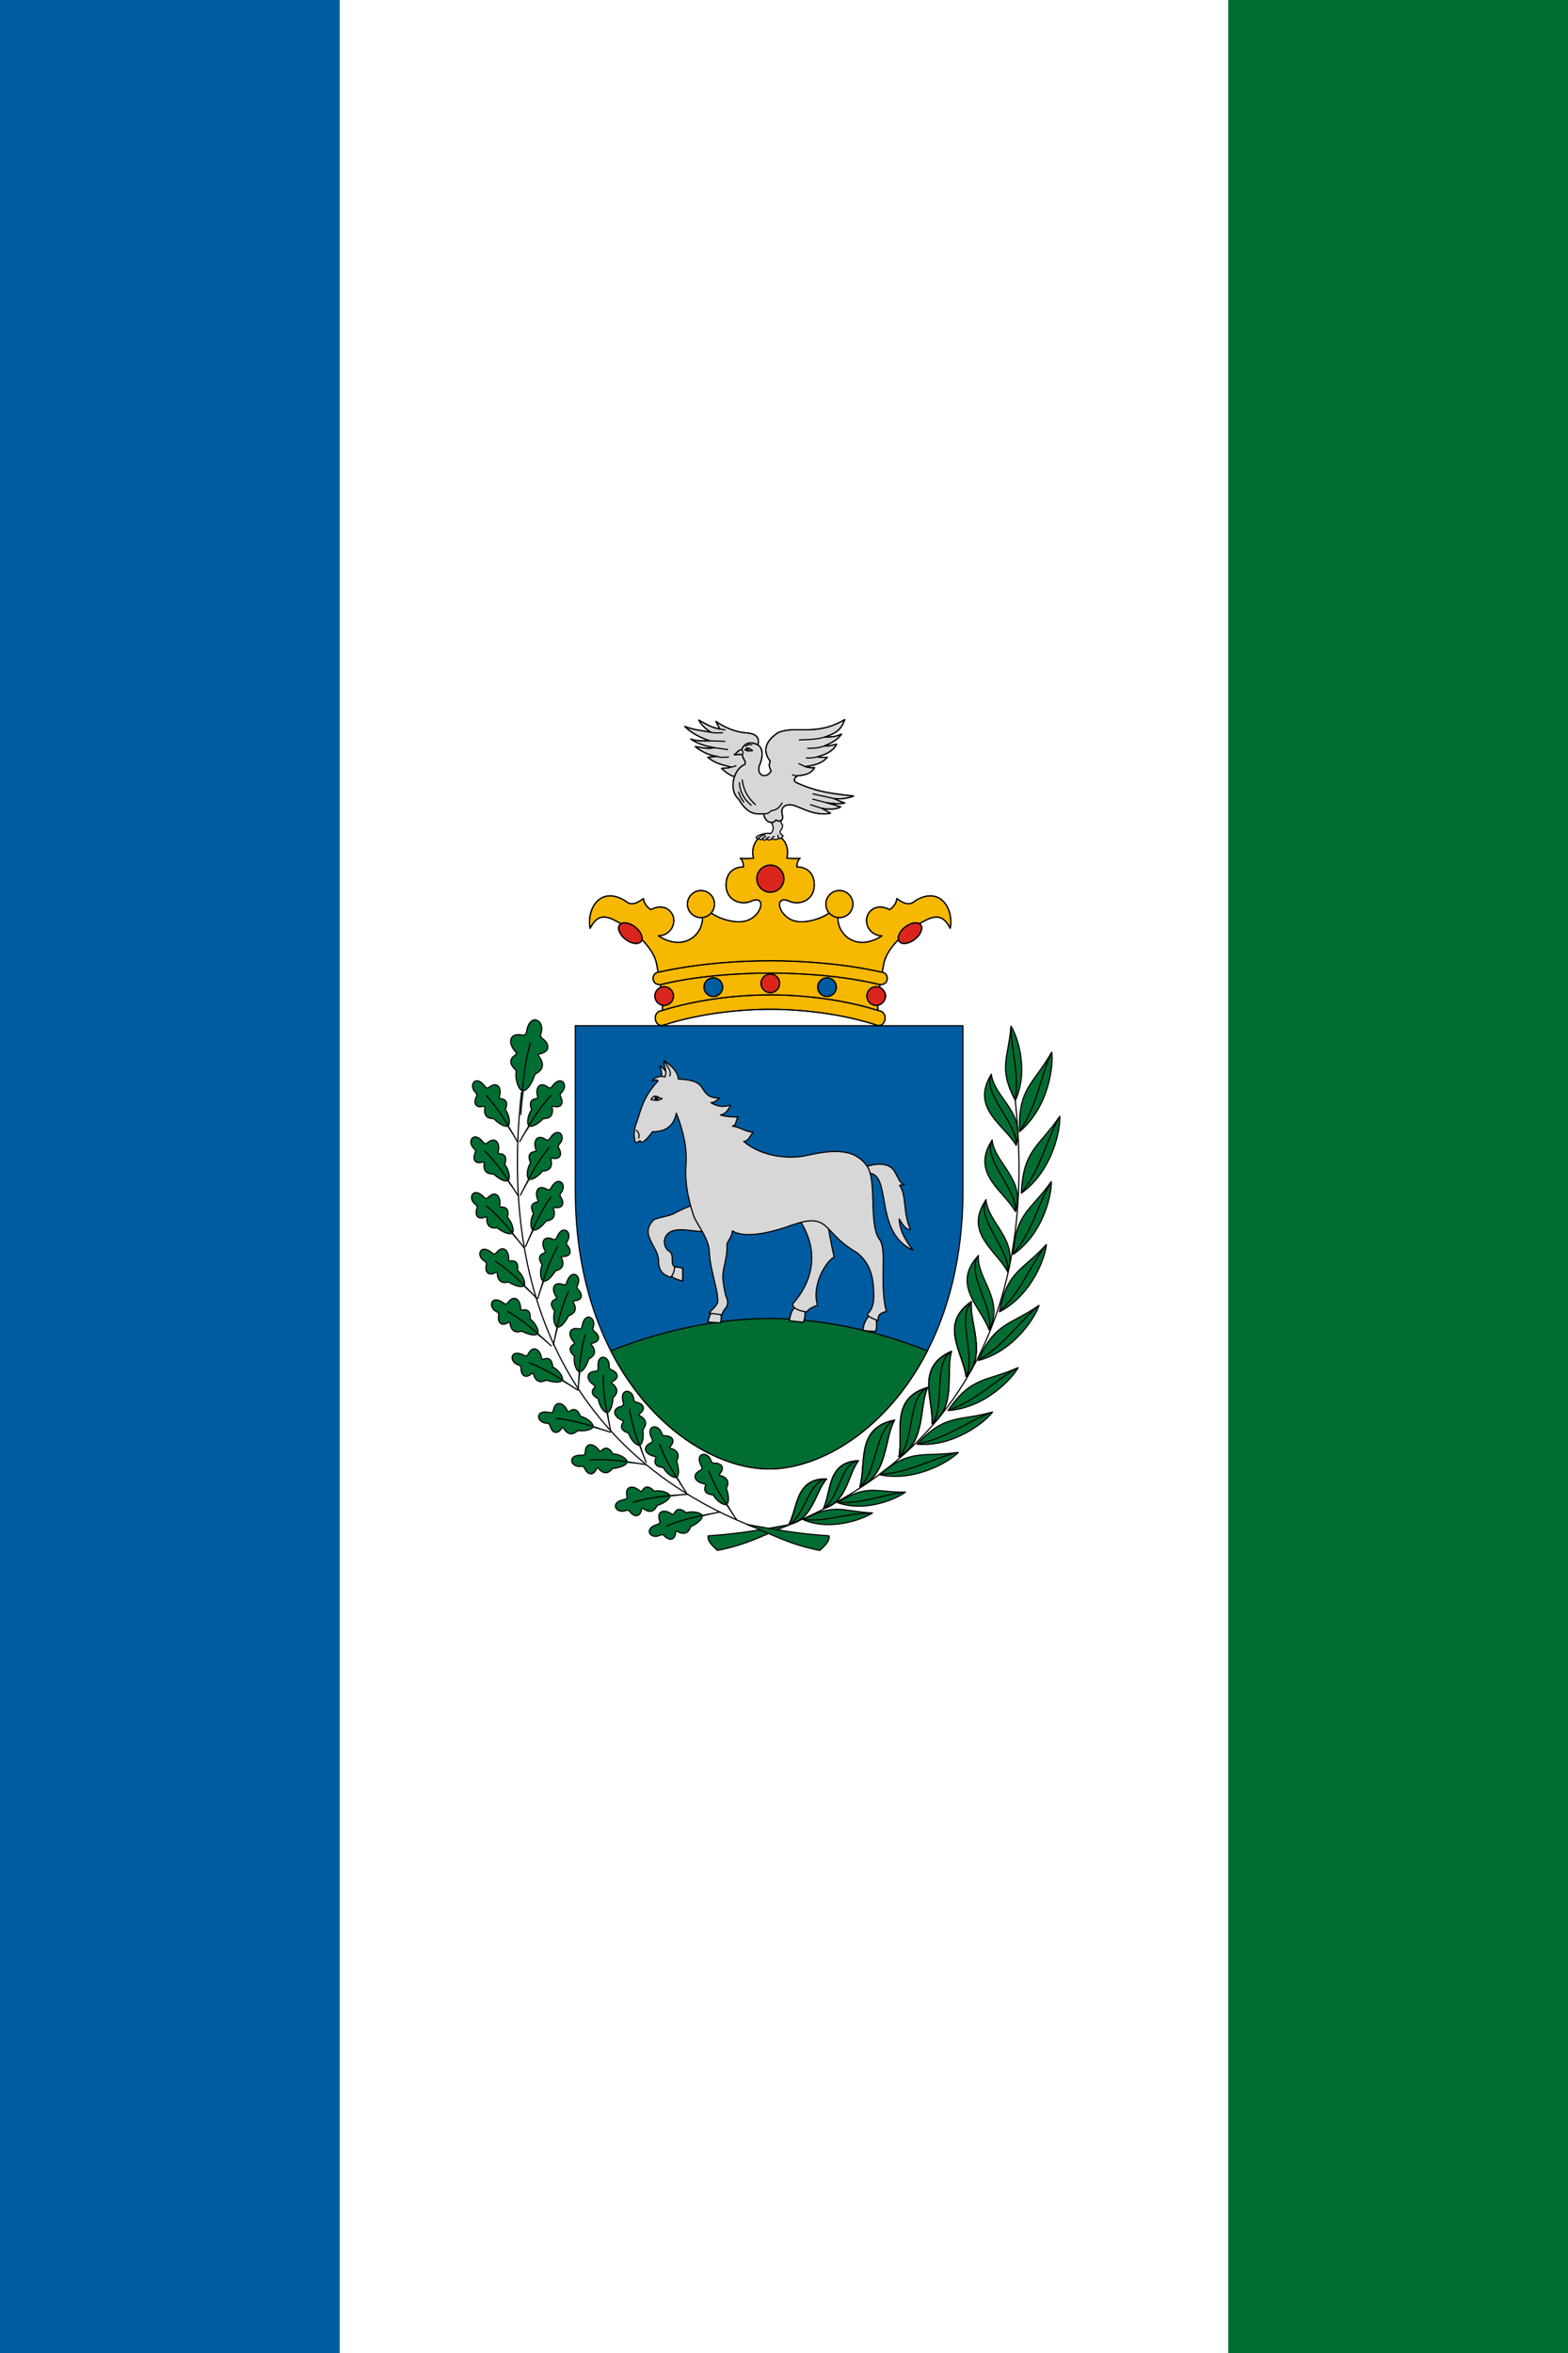
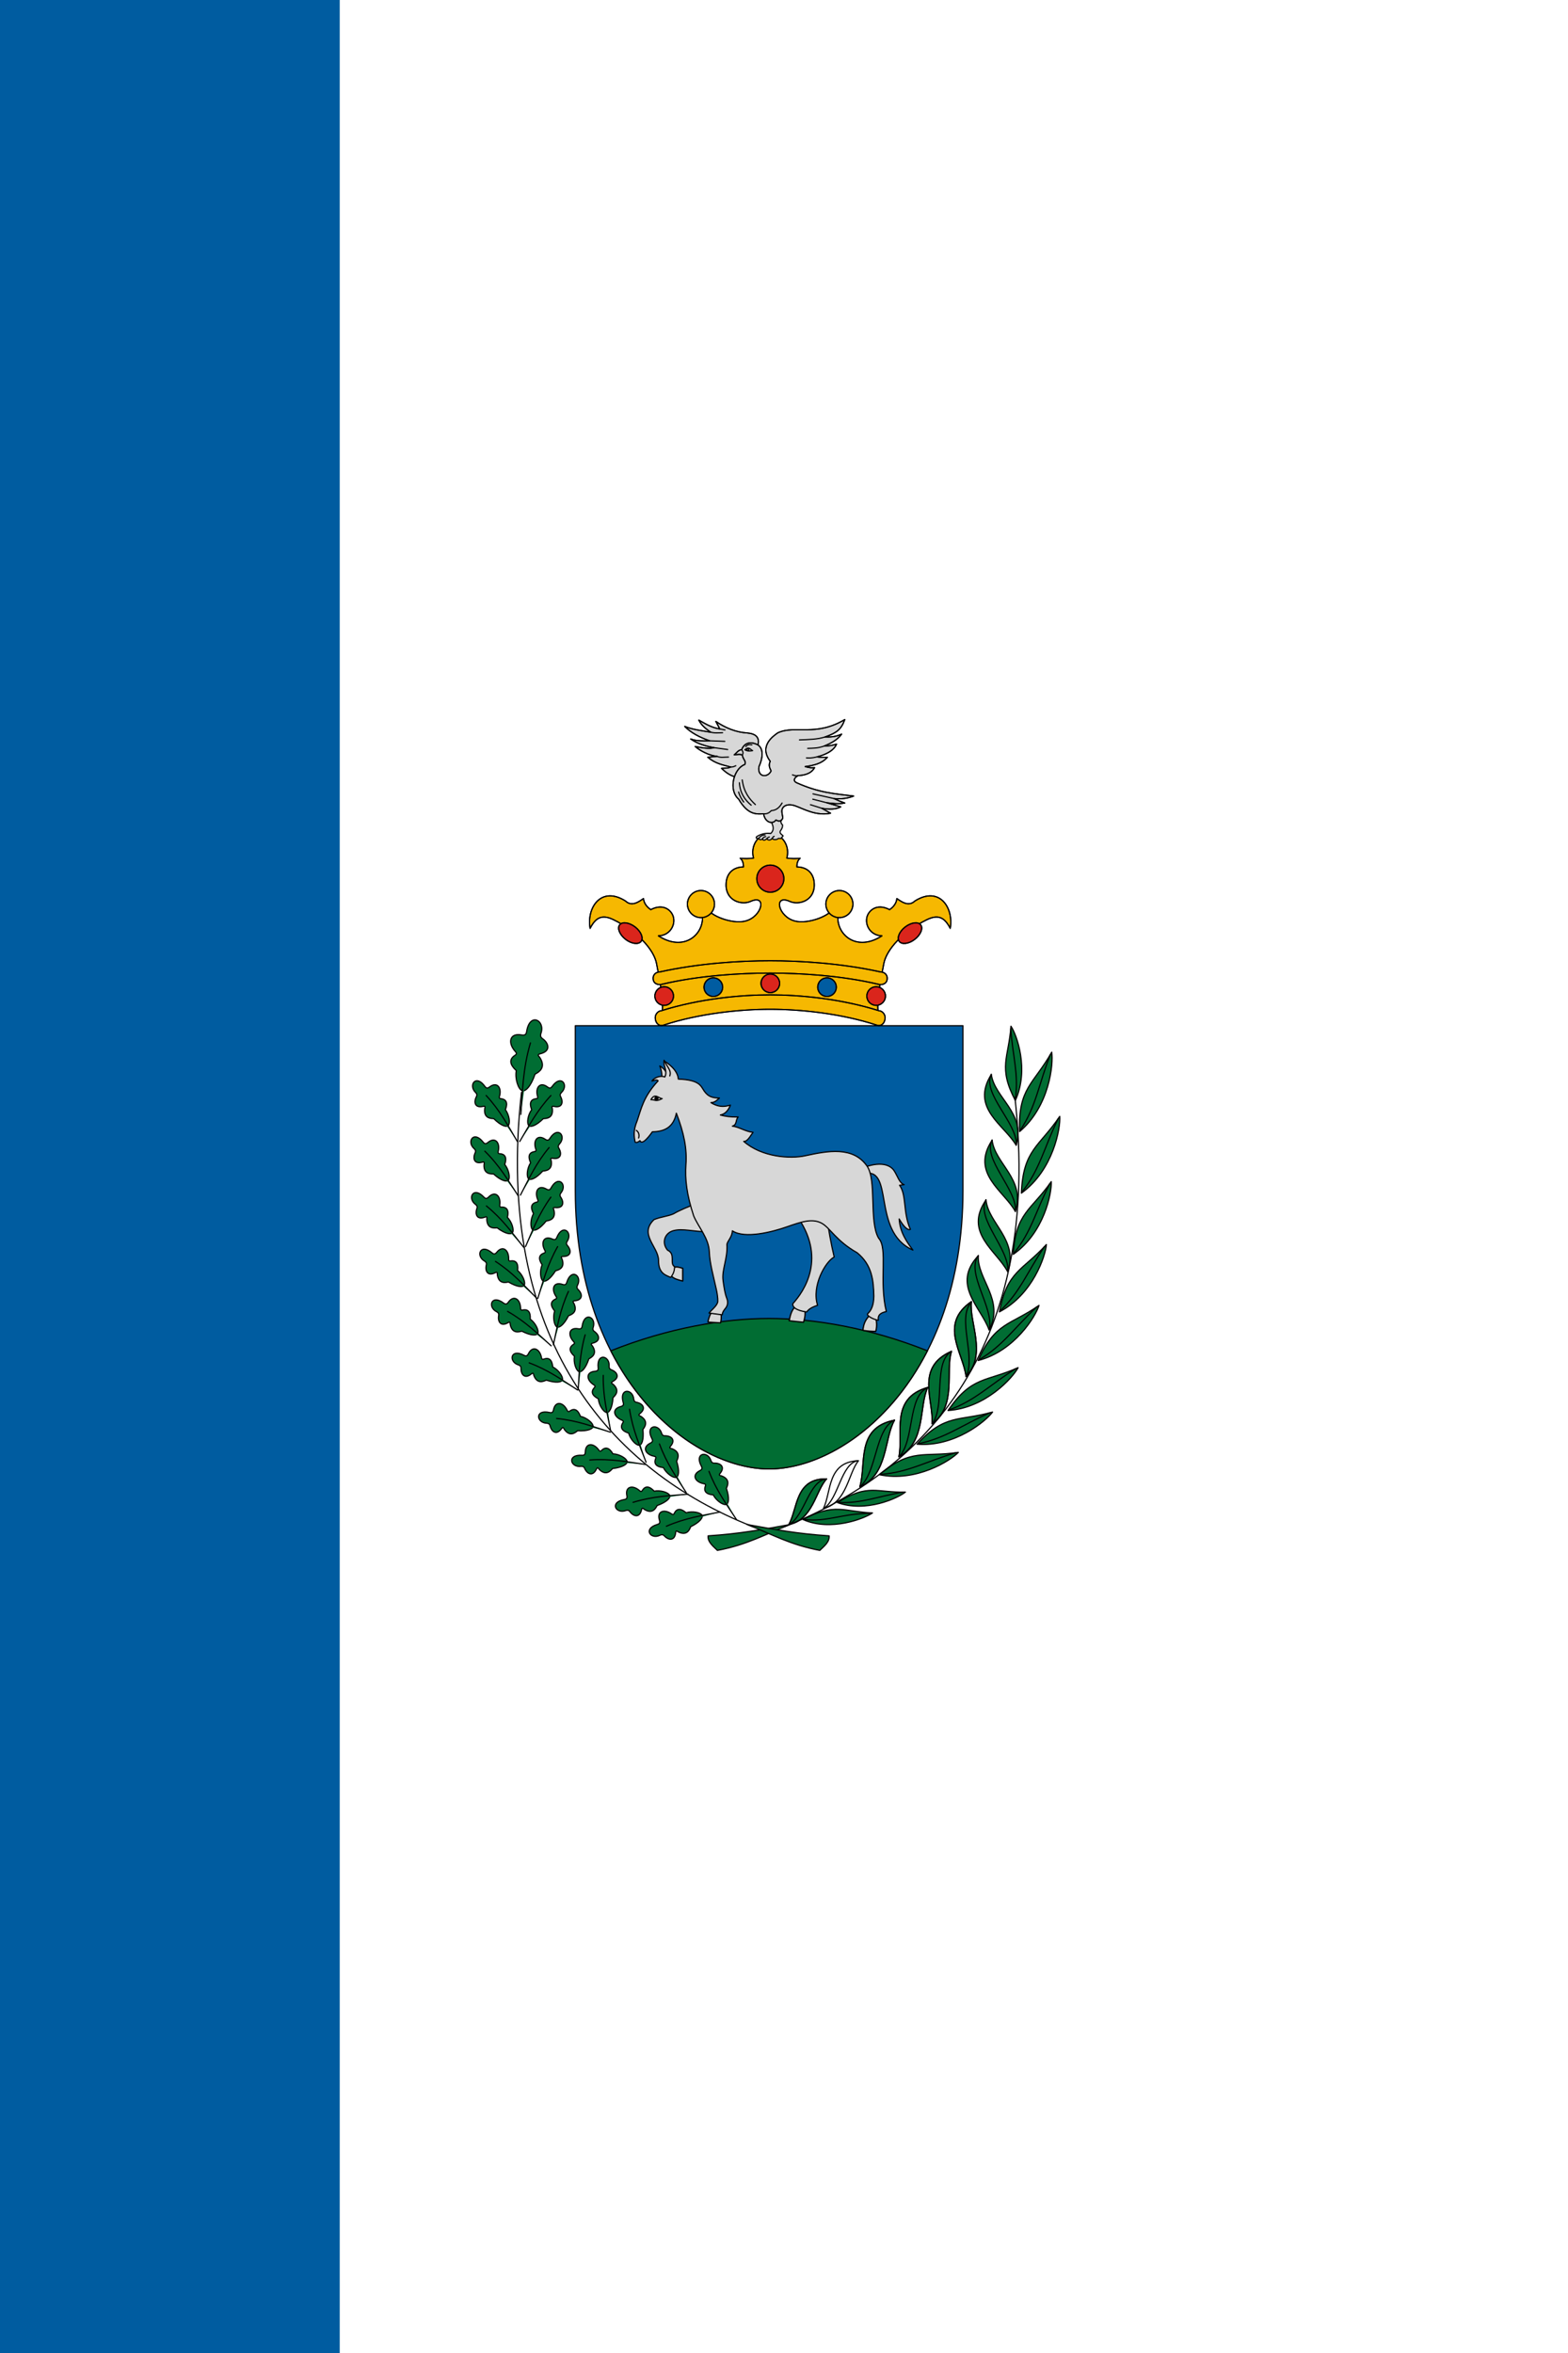
<svg xmlns="http://www.w3.org/2000/svg" width="600" height="900" version="1.1" viewBox="0 0 600 900">
  <g transform="translate(0,-222.52)" stroke-linejoin="round">
    <g>
      <path d="m0 1122.52v-900h600v900z" fill="#fff" stroke-width="3.878" style="paint-order:fill markers stroke" />
-       <path d="m470 1122.52v-900h130v900z" fill="#016d33" stroke-width="1.805" style="paint-order:fill markers stroke" />
      <path d="m130 1122.52v-900h-130v900z" fill="#005ca0" stroke-width="1.805" style="paint-order:fill markers stroke" />
    </g>
    <g transform="matrix(.004 0 0 .004 220.14 497.52)" fill-rule="evenodd" stroke-width="28.222">
      <g fill-rule="evenodd">
        <path d="m0 29331.04v15770.166c0 17733.194 10995.959 26613.278 18542.382 26613.278 7543.426 0 18542.382-8880.084 18542.382-26613.278v-15770.166h-37084.764z" fill="#005ca0" stroke="#000" stroke-width="112.889" />
        <path d="m18542.382 57325.931c-4333.649 0-9674.286 911.085-15146.791 3092.895 3851.133 7528.44 10231.726 11295.658 15146.791 11295.658s11292.662-3767.218 15143.795-11295.658c-5472.506-2181.81-10810.146-3092.895-15143.795-3092.895z" fill="#016d33" stroke="#000" stroke-width="112.889" />
        <g stroke-linejoin="round">
          <g transform="translate(-111393.25,15285.884)" stroke="#000" stroke-width="112.889">
            <path d="m127171.71-1967.766c206.79 170.828 311.68 443.555 305.69 830.167-950.04 8.991-1648.33 572.425-1663.32 1690.303-23.97 1561.432 1492.49 1995.996 2355.62 1603.39 1591.39-719.278 1105.88 1504.489-545.45 1891.101-1216.77 287.711-3326.63-485.512-3668.29-1288.706l-515.48 200.798c659.34 1992.999-1414.57 4228.754-4096.86 2493.496 1060.93-26.973 1645.34-983.013 1432.56-1807.185-158.84-602.395-920.08-1345.649-2163.81-701.296-359.64-239.759-656.34-605.392-695.3-1057.938-407.59 275.723-1108.88 824.172-1720.26 233.765-2346.63-1477.517-3737.22 650.347-3386.58 2616.373 500.49-962.034 1075.91-1390.604 2223.75-833.163 2337.64 1138.857 3869.09 2871.117 4126.83 4183.799 413.58 2121.87 734.26 3845.139 497.5 4957.023l10378.5-1288.706 10375.51 1288.706c-236.76-1111.884 83.92-2835.153 497.5-4957.023 257.74-1312.682 1789.19-3044.943 4126.83-4183.799 1147.83-557.44 1723.25-128.871 2223.75 833.163 350.64-1966.026-1036.95-4093.889-3383.58-2616.373-611.38 590.407-1315.67 41.958-1723.26-233.765-38.96 452.546-335.66 818.178-695.3 1057.938-1243.74-644.353-2004.97 98.901-2163.81 701.296-212.79 824.172 371.62 1780.213 1432.55 1807.185-2682.29 1735.258-4756.19-500.497-4096.85-2493.496l-515.48-200.798c-341.66 803.193-2451.52 1576.417-3668.29 1288.706-1651.33-386.612-2136.84-2610.379-545.45-1891.101 863.13 392.606 2379.59-41.958 2355.62-1603.39-14.99-1117.878-710.29-1681.312-1663.32-1690.303-6-386.612 98.9-659.338 305.69-830.167-464.53 50.949-800.19 41.958-1270.72-17.982 317.68-1105.89-383.61-2343.647-1591.39-2331.659-1210.77-11.988-1912.06 1225.769-1591.39 2331.659-473.52 59.94-809.18 68.931-1273.71 17.982z" fill="#f6b801" />
            <path d="m128445.42-1985.748c-473.52 59.94-809.18 68.931-1273.71 17.982 206.79 170.828 311.68 443.555 305.69 830.167-950.04 8.991-1648.33 572.425-1663.32 1690.303-23.97 1561.432 1492.49 1995.996 2355.62 1603.39 1591.39-719.278 1105.88 1504.489-545.45 1891.101-1216.77 287.711-3326.63-485.512-3668.29-1288.706l-515.48 200.798c659.34 1992.999-1414.57 4228.754-4096.86 2493.496 1060.93-26.973 1645.34-983.013 1432.56-1807.185-158.84-602.395-920.08-1345.649-2163.81-701.296-359.64-239.759-656.34-605.392-695.3-1057.938-407.59 275.723-1108.88 824.172-1720.26 233.765-2346.63-1477.517-3737.22 650.347-3386.58 2616.373 500.49-962.034 1075.91-1390.604 2223.75-833.163 2337.64 1138.857 3869.09 2871.117 4126.83 4183.799 413.58 2121.87 734.26 3845.139 497.5 4957.023l10378.5-1288.706 10375.51 1288.706c-236.76-1111.884 83.92-2835.153 497.5-4957.023 257.74-1312.682 1789.19-3044.943 4126.83-4183.799 1147.83-557.44 1723.25-128.871 2223.75 833.163 350.64-1966.026-1036.95-4093.889-3383.58-2616.373-611.38 590.407-1315.67 41.958-1723.26-233.765-38.96 452.546-335.66 818.178-695.3 1057.938-1243.74-644.353-2004.97 98.901-2163.81 701.296-212.79 824.172 371.62 1780.213 1432.55 1807.185-2682.29 1735.258-4756.19-500.497-4096.85-2493.496l-515.48-200.798c-341.66 803.193-2451.52 1576.417-3668.29 1288.706-1651.33-386.612-2136.84-2610.379-545.45-1891.101 863.13 392.606 2379.59-41.958 2355.62-1603.39-14.99-1117.878-710.29-1681.312-1663.32-1690.303-6-386.612 98.9-659.338 305.69-830.167-464.53 50.949-800.19 41.958-1270.72-17.982 317.68-1105.89-383.61-2343.647-1591.39-2331.659-1210.77-11.988-1912.06 1225.769-1591.39 2331.659z" fill="none" stroke-linecap="round" />
            <path d="m119040.93 13310.893c38.96 593.404 440.55 797.2 758.24 692.305 3428.53-1126.868 7342.57-1528.465 10237.64-1528.465 2892.08 0 6806.12 401.597 10234.65 1528.465 317.68 104.895 719.28-98.901 758.24-692.305 26.97-380.618-308.69-692.305-554.44-689.308-3692.27-1162.832-7612.31-1525.468-10438.45-1525.468-2829.14 0-6749.17 362.636-10441.44 1525.468-242.76-2.997-581.41 308.69-554.44 689.308z" fill="#f6b801" />
            <path d="m119595.37 12621.585c-242.76-2.997-581.41 308.69-554.44 689.308 38.96 593.404 440.55 797.2 758.24 692.305 3428.53-1126.868 7342.57-1528.465 10237.64-1528.465 2892.08 0 6806.12 401.597 10234.65 1528.465 317.68 104.895 719.28-98.901 758.24-692.305 26.97-380.618-308.69-692.305-554.44-689.308-3692.27-1162.832-7612.31-1525.468-10438.45-1525.468-2829.14 0-6749.17 362.636-10441.44 1525.468z" fill="none" stroke-linecap="round" />
            <path d="m119898.06 12100.109c-494.5 0-893.09-398.6-893.09-890.106 0-494.504 398.59-893.104 893.09-893.104 491.51 0 890.1 398.6 890.1 893.104 0 491.506-398.59 890.106-890.1 890.106z" fill="#da251c" />
            <path d="m120788.16 11210.003c0 491.506-398.59 890.106-890.1 890.106-494.5 0-893.09-398.6-893.09-890.106 0-494.504 398.59-893.104 893.09-893.104 491.51 0 890.1 398.6 890.1 893.104z" fill="none" stroke-linecap="round" />
            <path d="m124597.31 11248.964c-491.5 0-890.1-398.6-890.1-890.107 0-494.503 398.6-893.103 890.1-893.103s893.1 398.6 893.1 893.103c0 491.507-401.6 890.107-893.1 890.107z" fill="#005ca1" />
            <path d="m125490.41 10358.857c0 491.507-401.6 890.107-893.1 890.107s-890.1-398.6-890.1-890.107c0-494.503 398.6-893.103 890.1-893.103s893.1 398.6 893.1 893.103z" fill="none" stroke-linecap="round" />
            <path d="m123413.51 3711.532c-713.28 0-1294.69-581.416-1294.69-1294.7 0-716.281 581.41-1297.697 1294.69-1297.697 716.28 0 1294.69 581.416 1294.69 1297.697 0 713.284-578.41 1294.7-1294.69 1294.7z" fill="#f6b801" />
            <path d="m124708.2 2416.832c0 713.284-578.41 1294.7-1294.69 1294.7-713.28 0-1294.69-581.416-1294.69-1294.7 0-716.281 581.41-1297.697 1294.69-1297.697 716.28 0 1294.69 581.416 1294.69 1297.697z" fill="none" stroke-linecap="round" />
            <path d="m117686.3 5986.248c-254.74 326.672-917.07 239.759-1483.5-197.801s-821.17-1057.938-569.42-1384.61c251.74-326.672 917.07-236.762 1483.5 197.801 566.42 437.561 821.17 1057.938 569.42 1384.61z" fill="#da251c" />
            <path d="m117116.88 4601.638c566.42 437.561 821.17 1057.938 569.42 1384.61-254.74 326.672-917.07 239.759-1483.5-197.801s-821.17-1057.938-569.42-1384.61c251.74-326.672 917.07-236.762 1483.5 197.801z" fill="none" stroke-linecap="round" />
            <path d="m118840.13 9567.652c32.97 488.509 488.51 599.398 818.18 521.476 3512.45-839.157 7483.43-1075.92 10378.5-1075.92 2892.08 0 6866.06 236.762 10375.51 1075.92 329.67 77.922 785.21-32.967 818.18-521.476 32.96-488.51-368.63-662.335-611.39-659.338-3806.15-845.151-7756.16-1072.923-10582.3-1072.923-2829.14 0-6776.15 227.771-10585.29 1072.923-242.76-2.997-644.35 170.828-611.39 659.338z" fill="#f6b801" />
            <path d="m119451.52 8908.314c-242.76-2.997-644.35 170.828-611.39 659.338 32.97 488.509 488.51 599.398 818.18 521.476 3512.45-839.157 7483.43-1075.92 10378.5-1075.92 2892.08 0 6866.06 236.762 10375.51 1075.92 329.67 77.922 785.21-32.967 818.18-521.476 32.96-488.51-368.63-662.335-611.39-659.338-3806.15-845.151-7756.16-1072.923-10582.3-1072.923-2829.14 0-6776.15 227.771-10585.29 1072.923z" fill="none" stroke-linecap="round" />
            <path d="m140172.56 12100.109c494.5 0 893.1-398.6 893.1-890.106 0-494.504-398.6-893.104-893.1-893.104-491.5 0-890.1 398.6-890.1 893.104 0 491.506 398.6 890.106 890.1 890.106z" fill="#da251c" />
            <path d="m139282.46 11210.003c0 491.506 398.6 890.106 890.1 890.106 494.5 0 893.1-398.6 893.1-890.106 0-494.504-398.6-893.104-893.1-893.104-491.5 0-890.1 398.6-890.1 893.104z" fill="none" stroke-linecap="round" />
            <path d="m135473.32 11248.964c491.5 0 890.09-398.6 890.09-890.107 0-494.503-398.59-893.103-890.09-893.103-491.51 0-890.11 398.6-890.11 893.103 0 491.507 398.6 890.107 890.11 890.107z" fill="#005ca1" />
            <path d="m134583.21 10358.857c0 491.507 398.6 890.107 890.11 890.107 491.5 0 890.09-398.6 890.09-890.107 0-494.503-398.59-893.103-890.09-893.103-491.51 0-890.11 398.6-890.11 893.103z" fill="none" stroke-linecap="round" />
            <path d="m136657.12 3711.532c716.27 0 1294.69-581.416 1294.69-1294.7 0-716.281-578.42-1297.697-1294.69-1297.697-716.28 0-1294.69 581.416-1294.69 1297.697 0 713.284 578.41 1294.7 1294.69 1294.7z" fill="#f6b801" />
            <path d="m135362.43 2416.832c0 713.284 578.41 1294.7 1294.69 1294.7 716.27 0 1294.69-581.416 1294.69-1294.7 0-716.281-578.42-1297.697-1294.69-1297.697-716.28 0-1294.69 581.416-1294.69 1297.697z" fill="none" stroke-linecap="round" />
            <path d="m142384.33 5986.248c254.74 326.672 917.07 239.759 1483.5-197.801 566.42-437.561 821.16-1057.938 569.42-1384.61-251.75-326.672-917.07-236.762-1483.5 197.801-566.42 437.561-821.17 1057.938-569.42 1384.61z" fill="#da251c" />
            <path d="m142953.75 4601.638c-566.42 437.561-821.17 1057.938-569.42 1384.61 254.74 326.672 917.07 239.759 1483.5-197.801 566.42-437.561 821.16-1057.938 569.42-1384.61-251.75-326.672-917.07-236.762-1483.5 197.801z" fill="none" stroke-linecap="round" />
            <path d="m130051.8 10883.331c491.5 0 890.1-398.6 890.1-890.107 0-491.507-398.6-890.106-890.1-890.106-491.51 0-893.1 398.6-893.1 890.106 0 491.507 401.59 890.107 893.1 890.107z" fill="#da251c" />
            <path d="m129158.7 9993.224c0 491.507 401.59 890.107 893.1 890.107 491.5 0 890.1-398.6 890.1-890.107 0-491.507-398.6-890.106-890.1-890.106-491.51 0-893.1 398.6-893.1 890.106z" fill="none" stroke-linecap="round" />
            <path d="m130051.8 1280.972c716.27 0 1294.69-581.416 1294.69-1297.697 0-713.284-578.42-1294.7-1294.69-1294.7-716.28 0-1294.69 581.416-1294.69 1294.7 0 716.281 578.41 1297.697 1294.69 1297.697z" fill="#da251c" />
            <path d="m128757.11-16.725c0 716.281 578.41 1297.697 1294.69 1297.697 716.27 0 1294.69-581.416 1294.69-1297.697 0-713.284-578.42-1294.7-1294.69-1294.7-716.28 0-1294.69 581.416-1294.69 1294.7z" fill="none" stroke-linecap="round" />
          </g>
          <g transform="translate(-88251.05,15285.884)" stroke-width="28.222">
            <path d="m109321.81 32069.059c3077.89 4126.856 797.2 7390.579-257.74 8553.411-92.9 515.483 863.13 752.245 1333.65 788.209 155.85-245.753 491.5-461.537 1030.96-629.368-593.4-1837.155 746.25-4180.802 1588.39-4615.366-302.69-1300.694-563.43-2643.346-716.27-4096.886z" fill="#d7d7d7" />
            <path d="m115603.46 27699.446c1786.19-743.254 2769.2-359.639 3140.82 203.795 338.66 509.489 509.49 1207.788 965.03 1339.655l-437.56 56.943c695.3 971.025 302.69 2568.421 1033.96 4216.766-245.76 116.883-599.4-194.804-1072.92-995.001 77.92 1297.697 743.25 2217.773 1315.67 2979.009-4084.87-1816.176-1630.35-8247.719-4882.06-7252.718z" fill="#d7d7d7" />
            <path d="m99695.539 31095.037c-644.353 272.726-1420.573 566.431-2064.926 947.049-614.384 251.747-1183.812 269.729-1846.147 542.455-1486.507 1414.58 434.564 2592.397 428.57 3911.073-5.994 1249.745 695.302 1402.592 1159.835 1618.375 227.772-272.726 374.624-602.395 374.624-1030.965-506.491-290.708 134.865-1207.787-674.323-1576.417-608.389-737.26-242.756-1648.345 557.441-1861.131 938.058-248.75 1819.173 110.888 3524.457 113.885" fill="none" stroke="#000" stroke-linecap="round" stroke-width="38" />
            <path d="m96539.708 19394.785c2.997-461.537 26.973-908.089-203.795-1501.493 533.464 299.699 734.262 794.203 953.043 1276.718z" fill="#d7d7d7" />
            <path d="m96539.708 19394.785c2.997-461.537 26.973-908.089-203.795-1501.493 533.464 299.699 734.262 794.203 953.043 1276.718" fill="none" stroke="#000" stroke-linecap="round" stroke-width="112.889" />
            <g transform="translate(47413.305)" fill="#d7d7d7" stroke="#000" stroke-width="112.889">
              <path d="m53942.576 41380.709c-224.774 269.729-341.657 620.377-413.585 1003.992l1201.794 71.928c59.94-278.72 104.894-575.423 14.985-1003.992z" />
              <path d="m53942.576 41380.709c-224.774 269.729-341.657 620.377-413.585 1003.992l1201.794 71.928c59.94-278.72 104.894-575.423 14.985-1003.992" stroke-linecap="round" />
              <path d="m61965.521 40850.242c-404.594 305.693-554.444 836.16-659.338 1405.588l1360.633 143.856c122.877-407.591 206.793-818.179 101.898-1261.733" stroke-linecap="round" />
              <path d="m61965.521 40850.242c-404.594 305.693-554.444 836.16-659.338 1405.588l1360.633 143.856c122.877-407.591 206.793-818.179 101.898-1261.733z" />
              <path d="m61908.578 32069.059c3077.909 4126.856 797.199 7390.579-257.742 8553.411-92.906 515.483 863.134 752.245 1333.661 788.209 155.844-245.753 491.507-461.537 1030.965-629.368-593.404-1837.155 746.251-4180.802 1588.405-4615.366-302.696-1300.694-563.434-2643.346-716.28-4096.886" stroke-linecap="round" />
              <path d="m68190.27 27699.446c1786.207-743.254 2769.22-359.639 3140.847 203.795 338.66 509.489 509.488 1207.788 965.031 1339.655l-437.561 56.943c695.302 971.025 302.696 2568.421 1033.962 4216.766-245.753 116.883-599.398-194.804-1072.923-995.001 77.922 1297.697 743.254 2217.773 1315.679 2979.009-4084.898-1816.176-1630.363-8247.719-4882.098-7252.718" stroke-linecap="round" />
              <path d="m50103.431 37256.85c362.636-251.748 677.32-86.913 1003.992-14.985v1216.778c-503.495-155.844-1087.908-236.762-1189.806-758.239z" />
              <path d="m50103.431 37256.85c362.636-251.748 677.32-86.913 1003.992-14.985v1216.778c-503.495-155.844-1087.908-236.762-1189.806-758.239" stroke-linecap="round" />
              <path d="m52282.243 31095.037c-644.353 272.726-1420.573 566.431-2064.926 947.049-614.384 251.747-1183.812 269.729-1846.147 542.455-1486.507 1414.58 434.564 2592.397 428.57 3911.073-5.994 1249.745 695.302 1402.592 1159.835 1618.375 227.772-272.726 374.624-602.395 374.624-1030.965-506.491-290.708 134.865-1207.787-674.323-1576.417-608.389-737.26-242.756-1648.345 557.441-1861.131 938.058-248.75 1819.173 110.888 3524.461 113.885z" />
              <path d="m69029.428 41698.39c-509.489 551.446-605.392 923.073-674.323 1474.52 506.491 80.918 863.133 92.906 1219.775 98.9 122.877-437.56 113.886-896.1-29.97-1375.619z" />
              <path d="m69029.428 41698.39c-509.489 551.446-605.392 923.073-674.323 1474.52 506.491 80.918 863.133 92.906 1219.775 98.9 122.877-437.56 113.886-896.1-29.97-1375.619" stroke-linecap="round" />
              <path d="m53627.892 41524.565c272.726-332.666 695.302-632.365 818.179-1000.995 47.951-59.94 44.954-524.474-122.877-1291.703-284.714-1297.697-623.374-2463.527-665.332-3551.434-53.946-1327.667-997.998-2295.695-1492.501-3437.549-680.317-2052.939-842.155-3560.425-743.254-4930.05 107.892-1480.513-173.826-2973.015-917.079-4900.08-269.729 1345.649-1144.851 1768.225-2292.698 1777.216-236.763 332.666-989.007 1357.637-1189.806 845.151-143.855 131.868-293.705 209.79-458.539 149.85-116.883-551.447-194.805-1126.869 194.804-2055.936 401.597-1174.82 578.419-2268.722 1998.993-3809.175-98.901-158.841-335.663-47.952-587.41 14.985 188.81-305.693 797.199-569.429 1231.763-386.612 296.702-569.428-182.816-1135.86-71.928-1534.459 872.125 533.464 1324.67 1144.85 1360.634 1735.257 2088.903 74.925 2160.83 695.302 2478.512 1144.851 383.614 542.455 782.214 656.341 1453.54 668.329-233.765 206.792-446.552 440.557-812.184 437.56 959.037 593.405 1603.39 281.718 1867.125 239.76-209.79 521.476-506.492 854.142-962.034 944.052 428.569 128.87 977.019 200.798 1702.291 191.807-275.724 284.714-80.919 743.254-554.444 872.124 638.359 68.931 1270.724 533.465 1978.014 590.408-278.72 374.624-533.464 896.1-890.106 869.127 1735.258 1525.468 4477.504 1681.312 5874.102 1375.619 2172.818-473.525 4576.405-923.073 5913.063 974.022 962.034 1369.625 179.819 5301.677 1114.88 6905.067 914.082 980.016 20.979 4126.856 737.26 7012.958-371.627 92.907-869.127 230.768-758.239 839.157-416.581-53.945-1168.826-428.569-1024.971-629.368 365.633-323.675 578.42-857.139 590.408-1669.323-32.967-1498.496-155.844-2979.009-1597.396-4159.824-2028.963-1147.847-2583.406-2385.604-3398.588-2826.162-902.094-488.51-1975.017-119.88-3308.678 344.654-1423.57 500.497-4042.94 1171.823-5229.749 386.612-14.985 614.383-533.464 1030.965-515.482 1330.664 68.931 1327.667-509.489 2403.586-374.624 3410.575 107.892 788.209 185.813 1282.712 359.639 1720.273 161.837 407.591 41.958 731.266-113.886 929.067-170.828 215.783-296.702 359.639-323.675 638.359z" />
            </g>
            <g fill="none" stroke="#000" stroke-linecap="round">
              <path d="m101041.18 41524.565c272.73-332.666 695.3-632.365 818.18-1000.995 47.95-59.94 44.95-524.474-122.88-1291.703-284.71-1297.697-623.37-2463.527-665.33-3551.434-53.94-1327.667-997.99-2295.695-1492.493-3437.549-680.317-2052.939-842.155-3560.425-743.254-4930.05 107.892-1480.513-173.826-2973.015-917.079-4900.08-269.729 1345.649-1144.851 1768.225-2292.698 1777.216-236.763 332.666-989.007 1357.637-1189.806 845.151-143.855 131.868-293.705 209.79-458.539 149.85-116.883-551.447-194.805-1126.869 194.804-2055.936 401.597-1174.82 578.419-2268.722 1998.993-3809.175-98.901-158.841-335.663-47.952-587.41 14.985 188.81-305.693 797.199-569.429 1231.763-386.612 296.702-569.428-182.816-1135.86-71.928-1534.459 872.125 533.464 1324.67 1144.85 1360.634 1735.257 2088.903 74.925 2160.833 695.302 2478.513 1144.851 383.61 542.455 782.21 656.341 1453.53 668.329-233.77 206.792-446.55 440.557-812.18 437.56 959.03 593.405 1603.38 281.718 1867.11 239.76-209.79 521.476-506.49 854.142-962.03 944.052 428.57 128.87 977.02 200.798 1702.28 191.807-275.72 284.714-80.92 743.254-554.44 872.124 638.36 68.931 1270.72 533.465 1978 590.408-278.71 374.624-533.46 896.1-890.1 869.127 1735.25 1525.468 4477.48 1681.312 5874.06 1375.619 2172.81-473.525 4576.37-923.073 5913.02 974.022 962.03 1369.625 179.82 5301.677 1114.88 6905.067 914.07 980.016 20.98 4126.856 737.25 7012.958-371.62 92.907-869.12 230.768-758.23 839.157-416.58-53.945-1168.82-428.569-1024.97-629.368 365.63-323.675 578.42-857.139 590.41-1669.323-32.97-1498.496-155.85-2979.009-1597.39-4159.824-2028.95-1147.847-2583.39-2385.604-3398.56-2826.162-902.09-488.51-1975-119.88-3308.66 344.654-1423.56 500.497-4042.91 1171.823-5229.71 386.612-14.98 614.383-533.46 1030.965-515.47 1330.664 68.92 1327.667-509.49 2403.586-374.63 3410.575 107.89 788.209 185.81 1282.712 359.64 1720.273 161.83 407.591 41.96 731.266-113.89 929.067-170.82 215.783-296.7 359.639-323.67 638.359z" stroke-width="38" />
              <g stroke-width="112.889">
                <path d="m94088.169 24055.105c296.703 197.802 284.715 533.465 221.778 728.269" />
                <path d="m95484.767 21115.057c401.597-677.32 704.293-128.87 1075.92-98.9-638.359 332.666-635.362 98.9-1075.92 98.9z" />
                <path d="m97288.956 18846.335c197.801-542.455-305.693-905.091-548.45-1498.495" />
              </g>
            </g>
            <path d="m96159.09 21004.169c0 80.918-65.934 146.852-146.852 146.852-80.919 0-146.853-65.934-146.853-146.852 0-80.919 65.934-146.853 146.853-146.853 80.918 0 146.852 65.934 146.852 146.853z" />
-             <path d="m96159.09 21004.169c0 80.918-65.934 146.852-146.852 146.852-80.919 0-146.853-65.934-146.853-146.852 0-80.919 65.934-146.853 146.853-146.853 80.918 0 146.852 65.934 146.852 146.853z" fill="none" stroke="#000" stroke-linecap="round" stroke-width="112.889" />
+             <path d="m96159.09 21004.169c0 80.918-65.934 146.852-146.852 146.852-80.919 0-146.853-65.934-146.853-146.852 0-80.919 65.934-146.853 146.853-146.853 80.918 0 146.852 65.934 146.852 146.853" fill="none" stroke="#000" stroke-linecap="round" stroke-width="112.889" />
          </g>
          <g transform="translate(-84977.266,15285.884)" stroke="#000" stroke-width="112.889">
            <path d="m103496.65-5851.866c254.74 467.531 677.31 1063.932 170.82 1519.474-425.56-59.94-851.13 11.988-1276.71 257.741-152.84 89.91-179.81 233.765 122.88 221.777 92.91 107.892 218.78 173.826 380.61 20.979 20.98 194.804 227.78 152.847 401.6 0 89.91 128.871 329.67 200.798 515.48-35.964 95.9 161.838 449.54 152.847 608.38 0l215.78 20.979 221.78-257.741c-92.91-122.877-422.57-269.729-245.75-500.498 164.83-209.789 200.8-371.627 194.8-545.452-191.81-185.814-191.81-350.648-77.92-500.498l-107.89-263.735z" fill="#d7d7d7" />
            <path d="m101260.91-9705.996c-701.29 110.889-1441.549-17.982-2292.694-857.14 302.696-26.972 644.353-2.997 875.121-128.87-767.23-206.792-1465.528-320.678-2193.797-932.064l890.106-86.913c-746.251-71.928-1621.372-527.47-2091.899-944.052 650.347 125.874 1300.694 248.75 1804.188 113.886-848.148-149.85-1594.399-380.618-2235.755-830.167 575.422 209.789 1192.802 179.82 1807.185 170.829-971.025-335.663-1792.2-773.224-2379.61-1375.619 767.229 311.687 1582.411 395.603 2496.493 560.437-557.44-374.624-920.076-710.287-1147.848-1162.832 593.405 332.666 1225.77 731.265 2004.987 845.151l-374.624-716.281c950.047 641.356 1945.047 1036.959 3008.967 1102.893 1714.27 149.849 860.13 1510.483 773.22 1807.185z" fill="#d7d7d7" />
            <path d="m101260.91-9705.996c-701.29 110.889-1441.549-17.982-2292.694-857.14 302.696-26.972 644.353-2.997 875.121-128.87-767.23-206.792-1465.528-320.678-2193.797-932.064l890.106-86.913c-746.251-71.928-1621.372-527.47-2091.899-944.052 650.347 125.874 1300.694 248.75 1804.188 113.886-848.148-149.85-1594.399-380.618-2235.755-830.167 575.422 209.789 1192.802 179.82 1807.185 170.829-971.025-335.663-1792.2-773.224-2379.61-1375.619 767.229 311.687 1582.411 395.603 2496.493 560.437-557.44-374.624-920.076-710.287-1147.848-1162.832 593.405 332.666 1225.77 731.265 2004.987 845.151l-374.624-716.281c950.047 641.356 1945.047 1036.959 3008.967 1102.893 1714.27 149.849 860.13 1510.483 773.22 1807.185" fill="none" stroke-linecap="round" />
            <path d="m100179-11857.836c233.77-170.828 359.64-446.551 710.28-494.503 425.57-1054.941 1474.51-527.47 1621.36-407.591 491.51 401.597 395.6 1240.754 35.97 2034.957-167.83 1039.956 851.13 1081.914 1159.82 407.591-116.88-269.729-275.72-521.477-80.91-923.073-1123.87-1471.523 314.68-2427.563 728.26-2724.265 1684.3-761.236 3608.35 401.597 6401.53-1264.73-344.65 953.043-761.23 1267.727-1882.1 1663.33 824.17 35.964 1201.79-116.883 1579.4-266.732-413.58 563.434-1021.96 872.124-1660.32 1135.859 635.36-5.994 863.13-104.895 1174.81-182.816-299.69 749.247-1342.64 1081.913-1843.13 1213.781 299.7 59.94 632.36 59.94 971.01 41.958-563.43 632.365-1336.64 782.214-2127.84 890.106 413.58 125.874 677.31 131.868 899.09 101.898-365.63 677.32-1192.79 740.256-1567.42 761.235-413.58 206.792-503.49 524.473-140.85 686.311 2151.82 968.028 3698.26 1051.944 5445.49 1270.724-626.37 242.756-1252.73 302.696-1879.1 239.759 377.62 176.822 728.26 323.675 1030.96 425.573-734.26 134.865-1177.81 23.976-1699.29-20.979l1315.67 386.612c-476.51 257.741-1099.88 263.735-1804.17 140.859l830.16 467.531c-1372.61 281.717-2502.47-380.618-3341.62-689.308-863.13-317.681-1378.61 68.931-1315.67 587.41 41.96 377.621 152.85 551.446 3 713.284-161.84 170.828-314.68 185.814-575.42 32.967-287.71 461.537-1054.94 257.741-1174.82-587.41-653.34 26.973-1480.5 155.844-2385.58-1396.598-1018.977-878.118-476.52-2937.051 584.41-3320.665 161.83-320.678-155.84-434.564-242.76-902.095-254.74-119.879-512.48-20.979-770.22-20.979z" fill="#d7d7d7" />
            <g fill="none" stroke-linecap="round">
              <path d="m100946.23-9460.243c146.85 1138.857 656.33 1810.182 1258.72 2361.629" />
              <path d="m100673.5-9190.514c62.94 989.007 515.48 1639.354 1129.86 2148.842" />
              <path d="m100601.57-8300.407c113.89 413.585 296.7 695.302 485.51 959.037" />
              <path d="m100889.28-12352.339c194.81 257.741 131.87 389.609 59.94 515.482" />
              <path d="m101281.89-12649.041c206.79-230.768 398.59-194.805 587.4-164.835" />
              <path d="m101194.97-12340.351c395.61-356.642 521.47-17.982 746.25 83.916-233.77 26.973-455.54 89.909-746.25-83.916z" />
              <path d="m101575.59-12358.333c0 47.952-38.96 89.91-89.91 89.91-47.95 0-89.91-41.958-89.91-89.91 0-50.949 41.96-89.91 89.91-89.91 50.95 0 89.91 38.961 89.91 89.91z" />
              <path d="m102993.15-6217.499c359.64 29.97 560.44-119.88 734.26-302.696 521.48-29.97 803.19-347.651 1030.96-728.269" />
              <path d="m107716.38-8120.588 2007.97 446.552" />
              <path d="m107698.4-7614.097 1357.62 344.654" />
              <path d="m107473.62-7086.626 1093.9 344.654" />
              <path d="m106298.81-9870.831c-236.76 50.949-386.61-17.982-545.45-71.928" />
-               <path d="m106967.14-10733.964-608.39-281.717" />
              <path d="m108123.97-11666.028c-605.39 146.852-791.2 110.889-1033.96 101.898" />
              <path d="m108792.29-12696.993c-638.35 221.777-1099.89 206.792-1582.4 221.777" />
              <path d="m108873.21-13566.12c-728.26 236.762-1594.39 251.747-2451.52 281.717" />
              <path d="m102513.64-3852.873c194.8-272.726 404.59-344.654 617.38-350.648" />
              <path d="m102894.25-3831.894c74.93-158.84 188.81-176.822 299.7-206.792" />
              <path d="m103538.6-4002.723c-80.92 32.967-161.83 47.952-242.75 170.828" />
              <path d="m103811.33-3867.858c59.94-113.886 122.88-173.825 185.81-191.807" />
-               <path d="m104419.71-3867.858-50.94-299.699" />
              <path d="m98797.387-14333.35 500.498 101.898" />
              <path d="m97910.278-14027.657c425.573 116.883 782.215 62.937 1156.838 53.946" />
              <path d="m97823.365-13200.487 1456.538 56.942" />
              <path d="m98251.935-12541.149 1300.694 176.822" />
              <path d="m98539.646-11710.983c320.678 146.853 722.275 65.934 1093.902 65.934" />
              <path d="m99831.349-10700.997c185.811 35.964 341.661-44.955 500.501-113.886" />
              <path d="m100949.22-11836.857c-254.74-119.879-512.48-20.979-770.22-20.979 233.77-170.828 359.64-446.551 710.28-494.503 425.57-1054.941 1474.51-527.47 1621.36-407.591 491.51 401.597 395.6 1240.754 35.97 2034.957-167.83 1039.956 851.13 1081.914 1159.82 407.591-116.88-269.729-275.72-521.477-80.91-923.073-1123.87-1471.523 314.68-2427.563 728.26-2724.265 1684.3-761.236 3608.35 401.597 6401.53-1264.73-344.65 953.043-761.23 1267.727-1882.1 1663.33 824.17 35.964 1201.79-116.883 1579.4-266.732-413.58 563.434-1021.96 872.124-1660.32 1135.859 635.36-5.994 863.13-104.895 1174.81-182.816-299.69 749.247-1342.64 1081.913-1843.13 1213.781 299.7 59.94 632.36 59.94 971.01 41.958-563.43 632.365-1336.64 782.214-2127.84 890.106 413.58 125.874 677.31 131.868 899.09 101.898-365.63 677.32-1192.79 740.256-1567.42 761.235-413.58 206.792-503.49 524.473-140.85 686.311 2151.82 968.028 3698.26 1051.944 5445.49 1270.724-626.37 242.756-1252.73 302.696-1879.1 239.759 377.62 176.822 728.26 323.675 1030.96 425.573-734.26 134.865-1177.81 23.976-1699.29-20.979l1315.67 386.612c-476.51 257.741-1099.88 263.735-1804.17 140.859l830.16 467.531c-1372.61 281.717-2502.47-380.618-3341.62-689.308-863.13-317.681-1378.61 68.931-1315.67 587.41 41.96 377.621 152.85 551.446 3 713.284-161.84 170.828-314.68 185.814-575.42 32.967-287.71 461.537-1054.94 257.741-1174.82-587.41-653.34 26.973-1480.5 155.844-2385.58-1396.598-1018.977-878.118-476.52-2937.051 584.41-3320.665 161.83-320.678-155.84-434.564-242.76-902.095z" />
            </g>
          </g>
        </g>
      </g>
      <g transform="translate(-60395.517)" stroke="#000">
        <g transform="translate(-18062.217)" stroke-linecap="round">
          <g fill="#016d33">
            <path d="m120560.39 47108.926c998-3092.894-1969.02-4585.395-2226.76-6833.139-2103.89 3185.802 1141.85 4846.135 2226.76 6833.139z" stroke-linejoin="round" stroke-width="112.889" />
            <path d="m120635.32 40773.288c929.06-3113.873-2070.92-4537.444-2379.61-6782.19-2028.97 3233.753 1249.74 4822.158 2379.61 6782.19z" stroke-linejoin="round" stroke-width="112.889" />
            <g transform="matrix(.653 -1.072 1.119 .552 -18190.346 91180.078)">
              <path d="m82176.557 76553.03c3055.023-1640.057 3802.335-677.991 6564.23-556.267-771.483 530.148-3909.397 1734.437-6564.23 556.267z" stroke-width="90.387" />
              <path transform="matrix(28.222,0,0,28.222,-2.4765017e-4,0)" d="m2917.343 2712.509c75.268 9.066 133.139-11.809 218.757-19.992" stroke-width="3.203" />
            </g>
            <g transform="matrix(.565 -1.118 1.157 .461 -14036.143 96038.751)">
              <path d="m82176.557 76553.03c3055.023-1640.057 3802.335-677.991 6564.23-556.267-771.483 530.148-3909.397 1734.437-6564.23 556.267z" stroke-width="90.556" />
              <path transform="matrix(28.222,0,0,28.222,-2.4765017e-4,0)" d="m2917.343 2712.509c75.268 9.066 133.139-11.809 218.757-19.992" stroke-width="3.209" />
            </g>
            <g transform="matrix(.027 -1.089 1.081 -.069 35581.838 131260.5)">
              <path d="m82176.557 76553.03c3055.023-1640.057 3802.335-677.991 6564.23-556.267-771.483 530.148-3909.397 1734.437-6564.23 556.267z" stroke-width="104.103" />
              <path transform="matrix(28.222,0,0,28.222,-2.4765017e-4,0)" d="m2917.343 2712.509c75.268 9.066 133.139-11.809 218.757-19.992" stroke-width="3.689" />
            </g>
            <g stroke-linejoin="round" stroke-width="112.889">
              <path d="m119823.13 52866.146c1069.93-3068.919-1867.12-4624.357-2073.91-6878.094-2172.82 3137.849 1033.96 4870.11 2073.91 6878.094z" />
              <path d="m118042.92 58434.555c1510.48-2877.111-1159.84-4849.131-1030.96-7111.859-2616.38 2784.204 299.69 4972.007 1030.96 7111.859z" />
              <path d="m115837.14 62882.089c2043.94-2145.845 272.72-5199.779 512.48-7168.802-3149.84 2160.83-770.23 4921.059-512.48 7168.802z" />
-               <path d="m102197.83 75499.42c2265.73-575.422 2361.63-3359.626 3347.64-4573.408-3008.98 122.877-2577.41 2964.024-3347.64 4573.408z" />
              <path d="m105674.34 73422.506c2730.26-1153.842 2319.67-4663.318 3323.66-6371.603-3749.23 728.269-2664.32 4207.775-3323.66 6371.603z" />
              <path d="m109411.59 70551.389c2619.37-1384.61 1909.08-4843.138 2763.22-6632.341-3671.31 1045.95-2292.7 4420.561-2763.22 6632.341z" />
              <path d="m112582.4 67404.548c2415.58-1720.273 1255.74-5055.923 1867.13-6941.03-3503.48 1522.471-1693.3 4684.296-1867.13 6941.03z" />
            </g>
            <g transform="translate(18062.217)">
              <path d="m82176.557 76553.03c3055.023-1640.057 3886.185-751.127 6648.08-629.403-771.483 530.148-3993.247 1807.573-6648.08 629.403z" stroke-width="112.889" />
              <path transform="matrix(28.222,0,0,28.222,-2.4765017e-4,0)" d="m2917.343 2712.509c75.268 9.066 131.023-21.734 225.805-20.908" stroke-width="4" />
            </g>
            <g transform="rotate(-3.904,69037.838,-237488.48)">
              <path d="m82176.557 76553.03c3055.023-1640.057 3802.335-677.991 6564.23-556.267-771.483 530.148-3909.397 1734.437-6564.23 556.267z" stroke-width="112.889" />
              <path transform="matrix(28.222,0,0,28.222,-2.4765017e-4,0)" d="m2917.343 2712.509c75.268 9.066 133.139-11.809 218.757-19.992" stroke-width="4" />
            </g>
            <g stroke-width="94.407">
              <g transform="matrix(1.18 -.228 .329 1.148 -14619.357 3119.146)">
                <path d="m82176.557 76553.03c3055.023-1640.057 3802.335-677.991 6564.23-556.267-771.483 530.148-3909.397 1734.437-6564.23 556.267z" stroke-width="94.407" />
                <path transform="matrix(28.222,0,0,28.222,-2.4765017e-4,0)" d="m2917.343 2712.509c75.268 9.066 133.139-11.809 218.757-19.992" stroke-width="3.345" />
              </g>
              <g transform="matrix(1.141 -.376 .472 1.097 -18750.503 16268.817)">
                <path d="m82176.557 76553.03c3055.023-1640.057 3802.335-677.991 6564.23-556.267-771.483 530.148-3909.397 1734.437-6564.23 556.267z" stroke-width="94.407" />
                <path transform="matrix(28.222,0,0,28.222,-2.4765017e-4,0)" d="m2917.343 2712.509c75.268 9.066 133.139-11.809 218.757-19.992" stroke-width="3.345" />
              </g>
              <g transform="matrix(1.074 -.539 .628 1.016 -22215.767 32643.645)">
                <path d="m82176.557 76553.03c3055.023-1640.057 3802.335-677.991 6564.23-556.267-771.483 530.148-3909.397 1734.437-6564.23 556.267z" stroke-width="94.407" />
                <path transform="matrix(28.222,0,0,28.222,-2.4765017e-4,0)" d="m2917.343 2712.509c75.268 9.066 133.139-11.809 218.757-19.992" stroke-width="3.345" />
              </g>
            </g>
            <path d="m98886.152 77030.883c2295.698-440.558 2556.438-3215.771 3611.378-4366.616-3011.984-56.943-2748.244 2805.183-3611.378 4366.616z" stroke-linejoin="round" stroke-width="112.889" />
          </g>
          <g fill="none" stroke-linejoin="round" stroke-width="112.889">
            <path d="m98505.528 77213.699c13519.432-5325.653 24659.252-17376.553 22006.912-41031.801" />
            <path d="m98886.152 77030.883c2295.698-440.558 2556.438-3215.771 3611.378-4366.616-3011.984-56.943-2748.244 2805.183-3611.378 4366.616z" />
            <path d="m98922.112 77018.895c1468.528-818.179 1898.788-4160.954 3532.148-4343.77" />
            <path d="m102197.83 75499.42c2265.73-575.422 2361.63-3359.626 3347.64-4573.408-3008.98 122.877-2577.41 2964.024-3347.64 4573.408z" />
            <path d="m102233.79 75484.435c1417.58-902.094 1636.36-4282.52 3254.74-4561.24" />
            <path d="m105674.34 73422.506c2730.26-1153.842 2319.67-4663.318 3323.66-6371.603-3749.23 728.269-2664.32 4207.775-3323.66 6371.603z" />
            <path d="m105716.3 73395.533c1606.38-1399.595 1419.08-5485.803 3256.42-6344.827" />
            <path d="m109411.59 70551.389c2619.37-1384.61 1909.08-4843.138 2763.22-6632.341-3671.31 1045.95-2292.7 4420.561-2763.22 6632.341z" />
            <path d="m109450.55 70521.419c1480.51-1534.46 782.21-5733.064 2697.29-6560.234" />
            <path d="m112582.4 67404.548c2415.58-1720.273 1255.74-5055.923 1867.13-6941.03-3503.48 1522.471-1693.3 4684.296-1867.13 6941.03z" />
            <path d="m112618.37 67368.584c1264.73-1714.278 38.96-5826.347 1825.16-6899.27" />
            <path d="m115837.14 62882.089c2043.94-2145.845 272.72-5199.779 512.48-7168.802-3149.84 2160.83-770.23 4921.059-512.48 7168.802z" />
            <path d="m115864.11 62843.128c914.08-1927.065-915.95-5576.09 476.14-7068.034" />
            <path d="m118060.9 58389.6c482.52-2073.918-2268.72-5394.584-1051.94-7084.886" />
            <path d="m119835.12 52821.191c170.83-2124.867-3044.94-4998.981-2091.9-6854.118" />
            <path d="m120569.38 47060.975c122.88-2127.864-3152.83-4930.05-2241.75-6806.166" />
            <path d="m120647.31 40725.336c71.92-2130.86-3266.72-4858.122-2397.6-6752.22" />
          </g>
          <g>
            <g stroke-width="94.407">
              <g transform="matrix(.955 -.729 .805 .882 -23107.023 53735.371)">
                <path d="m82176.557 76553.03c3055.023-1640.057 3802.335-677.991 6564.23-556.267-771.483 530.148-3909.397 1734.437-6564.23 556.267z" fill="#016d33" stroke-width="94.407" />
                <path transform="matrix(28.222,0,0,28.222,-2.4765017e-4,0)" d="m2917.343 2712.509c75.268 9.066 133.139-11.809 218.757-19.992" fill="none" stroke-width="3.345" />
              </g>
              <g transform="matrix(.768 -.924 .982 .68 -19260.244 80573.188)">
                <path d="m82176.557 76553.03c3055.023-1640.057 3802.335-677.991 6564.23-556.267-771.483 530.148-3909.397 1734.437-6564.23 556.267z" fill="#016d33" stroke-width="94.407" />
                <path transform="matrix(28.222,0,0,28.222,-2.4765017e-4,0)" d="m2917.343 2712.509c75.268 9.066 133.139-11.809 218.757-19.992" fill="none" stroke-width="3.345" />
              </g>
              <g transform="matrix(.644 -1.014 1.061 .549 -13796.135 92502.024)">
                <path d="m82176.557 76553.03c3055.023-1640.057 3802.335-677.991 6564.23-556.267-771.483 530.148-3909.397 1734.437-6564.23 556.267z" fill="#016d33" stroke-width="94.407" />
                <path transform="matrix(28.222,0,0,28.222,-2.4765017e-4,0)" d="m2917.343 2712.509c75.268 9.066 133.139-11.809 218.757-19.992" fill="none" stroke-width="3.345" />
              </g>
            </g>
            <path d="m99006.737 77027.34c-2748.173 494.05-4737.725 877.344-7844.109 1084.825-57.618 564.834 447.856 968.787 890.112 1390.8 2882.133-548.505 4489.449-1509.536 6953.997-2475.625z" fill="#016d33" stroke-width="112.889" />
          </g>
        </g>
        <g transform="translate(11853.333)">
          <g transform="translate(-75635.506)" stroke-linecap="round" stroke-width="112.889">
            <path d="m141114.98 77213.699c-13519.43-5325.653-24737.93-17848.606-22085.59-41503.854" fill="none" stroke-linejoin="round" />
            <path d="m140613.77 77027.34c2748.18 494.05 4737.73 877.344 7844.11 1084.825 57.62 564.834-447.85 968.787-890.11 1390.8-2882.13-548.505-4489.45-1509.536-6954-2475.625z" fill="#016d33" />
          </g>
          <g fill="#006d33">
            <g stroke-width="112.889">
              <g transform="translate(-11853.333)">
                <path transform="matrix(28.222,0,0,28.222,-2.4765017e-4,0)" d="m2569.576 2697.873c-5.287-9.328-32.748-14.974-54.012-8.363-9.042-7.854-28.9-21.932-40.074 2.091-2.351 5.054-5.365 4.551-9.06 1.917-24.95-17.793-51.372-9.281-41.035 21.779 3.299 9.913-2.353 12.404-7.053 13.764-50.458 14.602-22.751 52.706 9.06 36.589 9.599-4.864 13.458 1.586 16.726 4.704 11.993 11.443 32.902 15.815 36.066-13.59 1.042-9.686 6.218-3.448 9.931-1.742 28.155 12.932 36.909-7.293 40.945-18.12 32.071-15.658 42.693-31.64 38.505-39.028z" stroke-linecap="round" stroke-width="4" />
                <g stroke-width="112.889">
                  <path transform="matrix(28.222,0,0,28.222,-2.4765017e-4,0)" d="m2448.738 2735.229c64.305-28.093 122.546-36.475 181.844-48.295" fill="#006d33" stroke="#000" stroke-linecap="round" stroke-width="4" />
                </g>
              </g>
              <g transform="rotate(6.425,81942.859,-57944.539)">
                <path transform="matrix(28.222,0,0,28.222,-2.4765017e-4,0)" d="m2569.576 2697.873c-5.287-9.328-32.748-14.974-54.012-8.363-9.042-7.854-28.9-21.932-40.074 2.091-2.351 5.054-5.365 4.551-9.06 1.917-24.95-17.793-51.372-9.281-41.035 21.779 3.299 9.913-2.353 12.404-7.053 13.764-50.458 14.602-22.751 52.706 9.06 36.589 9.599-4.864 13.458 1.586 16.726 4.704 11.993 11.443 32.902 15.815 36.066-13.59 1.042-9.686 6.218-3.448 9.931-1.742 28.155 12.932 36.909-7.293 40.945-18.12 32.071-15.658 42.693-31.64 38.505-39.028z" stroke-linecap="round" stroke-width="4" />
                <g stroke-width="112.889">
                  <path transform="matrix(28.222,0,0,28.222,-2.4765017e-4,0)" d="m2448.738 2735.229c64.305-28.093 122.546-36.475 181.844-48.295" fill="#006d33" stroke="#000" stroke-linecap="round" stroke-width="4" />
                </g>
              </g>
              <g transform="rotate(19.471,77985.322,18136.704)">
                <path transform="matrix(28.222,0,0,28.222,-2.4765017e-4,0)" d="m2569.576 2697.873c-5.287-9.328-32.748-14.974-54.012-8.363-9.042-7.854-28.9-21.932-40.074 2.091-2.351 5.054-5.365 4.551-9.06 1.917-24.95-17.793-51.372-9.281-41.035 21.779 3.299 9.913-2.353 12.404-7.053 13.764-50.458 14.602-22.751 52.706 9.06 36.589 9.599-4.864 13.458 1.586 16.726 4.704 11.993 11.443 32.902 15.815 36.066-13.59 1.042-9.686 6.218-3.448 9.931-1.742 28.155 12.932 36.909-7.293 40.945-18.12 32.071-15.658 42.693-31.64 38.505-39.028z" stroke-linecap="round" stroke-width="4" />
                <g stroke-width="112.889">
                  <path transform="matrix(28.222,0,0,28.222,-2.4765017e-4,0)" d="m2448.738 2735.229c64.305-28.093 122.546-36.475 181.844-48.295" fill="#006d33" stroke="#000" stroke-linecap="round" stroke-width="4" />
                </g>
              </g>
              <g transform="rotate(29.179,77726.092,29099.194)">
                <path transform="matrix(28.222,0,0,28.222,-2.4765017e-4,0)" d="m2569.576 2697.873c-5.287-9.328-32.748-14.974-54.012-8.363-9.042-7.854-28.9-21.932-40.074 2.091-2.351 5.054-5.365 4.551-9.06 1.917-24.95-17.793-51.372-9.281-41.035 21.779 3.299 9.913-2.353 12.404-7.053 13.764-50.458 14.602-22.751 52.706 9.06 36.589 9.599-4.864 13.458 1.586 16.726 4.704 11.993 11.443 32.902 15.815 36.066-13.59 1.042-9.686 6.218-3.448 9.931-1.742 28.155 12.932 36.909-7.293 40.945-18.12 32.071-15.658 42.693-31.64 38.505-39.028z" stroke-linecap="round" stroke-width="4" />
                <g stroke-width="112.889">
                  <path transform="matrix(28.222,0,0,28.222,-2.4765017e-4,0)" d="m2448.738 2735.229c64.305-28.093 122.546-36.475 181.844-48.295" fill="#006d33" stroke="#000" stroke-linecap="round" stroke-width="4" />
                </g>
              </g>
              <g transform="rotate(44.133,75889.234,38575.179)">
                <path transform="matrix(28.222,0,0,28.222,-2.4765017e-4,0)" d="m2569.576 2697.873c-5.287-9.328-32.748-14.974-54.012-8.363-9.042-7.854-28.9-21.932-40.074 2.091-2.351 5.054-5.365 4.551-9.06 1.917-24.95-17.793-51.372-9.281-41.035 21.779 3.299 9.913-2.353 12.404-7.053 13.764-50.458 14.602-22.751 52.706 9.06 36.589 9.599-4.864 13.458 1.586 16.726 4.704 11.993 11.443 32.902 15.815 36.066-13.59 1.042-9.686 6.218-3.448 9.931-1.742 28.155 12.932 36.909-7.293 40.945-18.12 32.071-15.658 42.693-31.64 38.505-39.028z" stroke-linecap="round" stroke-width="4" />
                <g stroke-width="112.889">
                  <path transform="matrix(28.222,0,0,28.222,-2.4765017e-4,0)" d="m2448.738 2735.229c64.305-28.093 122.546-36.475 181.844-48.295" fill="#006d33" stroke="#000" stroke-linecap="round" stroke-width="4" />
                </g>
              </g>
              <g transform="rotate(53.183,76107.109,39912.304)">
                <path transform="matrix(28.222,0,0,28.222,-2.4765017e-4,0)" d="m2569.576 2697.873c-5.287-9.328-32.748-14.974-54.012-8.363-9.042-7.854-28.9-21.932-40.074 2.091-2.351 5.054-5.365 4.551-9.06 1.917-24.95-17.793-51.372-9.281-41.035 21.779 3.299 9.913-2.353 12.404-7.053 13.764-50.458 14.602-22.751 52.706 9.06 36.589 9.599-4.864 13.458 1.586 16.726 4.704 11.993 11.443 32.902 15.815 36.066-13.59 1.042-9.686 6.218-3.448 9.931-1.742 28.155 12.932 36.909-7.293 40.945-18.12 32.071-15.658 42.693-31.64 38.505-39.028z" stroke-linecap="round" stroke-width="4" />
                <g stroke-width="112.889">
                  <path transform="matrix(28.222,0,0,28.222,-2.4765017e-4,0)" d="m2448.738 2735.229c64.305-28.093 122.546-36.475 181.844-48.295" fill="#006d33" stroke="#000" stroke-linecap="round" stroke-width="4" />
                </g>
              </g>
              <g transform="rotate(56.671,78488.289,38384.196)">
                <path transform="matrix(28.222,0,0,28.222,-2.4765017e-4,0)" d="m2569.576 2697.873c-5.287-9.328-32.748-14.974-54.012-8.363-9.042-7.854-28.9-21.932-40.074 2.091-2.351 5.054-5.365 4.551-9.06 1.917-24.95-17.793-51.372-9.281-41.035 21.779 3.299 9.913-2.353 12.404-7.053 13.764-50.458 14.602-22.751 52.706 9.06 36.589 9.599-4.864 13.458 1.586 16.726 4.704 11.993 11.443 32.902 15.815 36.066-13.59 1.042-9.686 6.218-3.448 9.931-1.742 28.155 12.932 36.909-7.293 40.945-18.12 32.071-15.658 42.693-31.64 38.505-39.028z" stroke-linecap="round" stroke-width="4" />
                <g stroke-width="112.889">
                  <path transform="matrix(28.222,0,0,28.222,-2.4765017e-4,0)" d="m2448.738 2735.229c64.305-28.093 122.546-36.475 181.844-48.295" fill="#006d33" stroke="#000" stroke-linecap="round" stroke-width="4" />
                </g>
              </g>
              <g transform="rotate(62.821,79649.527,38078.555)">
                <path transform="matrix(28.222,0,0,28.222,-2.4765017e-4,0)" d="m2569.576 2697.873c-5.287-9.328-32.748-14.974-54.012-8.363-9.042-7.854-28.9-21.932-40.074 2.091-2.351 5.054-5.365 4.551-9.06 1.917-24.95-17.793-51.372-9.281-41.035 21.779 3.299 9.913-2.353 12.404-7.053 13.764-50.458 14.602-22.751 52.706 9.06 36.589 9.599-4.864 13.458 1.586 16.726 4.704 11.993 11.443 32.902 15.815 36.066-13.59 1.042-9.686 6.218-3.448 9.931-1.742 28.155 12.932 36.909-7.293 40.945-18.12 32.071-15.658 42.693-31.64 38.505-39.028z" stroke-linecap="round" stroke-width="4" />
                <g stroke-width="112.889">
                  <path transform="matrix(28.222,0,0,28.222,-2.4765017e-4,0)" d="m2448.738 2735.229c64.305-28.093 122.546-36.475 181.844-48.295" fill="#006d33" stroke="#000" stroke-linecap="round" stroke-width="4" />
                </g>
              </g>
              <g transform="rotate(68.095,81036.938,37641.87)">
                <path transform="matrix(28.222,0,0,28.222,-2.4765017e-4,0)" d="m2569.576 2697.873c-5.287-9.328-32.748-14.974-54.012-8.363-9.042-7.854-28.9-21.932-40.074 2.091-2.351 5.054-5.365 4.551-9.06 1.917-24.95-17.793-51.372-9.281-41.035 21.779 3.299 9.913-2.353 12.404-7.053 13.764-50.458 14.602-22.751 52.706 9.06 36.589 9.599-4.864 13.458 1.586 16.726 4.704 11.993 11.443 32.902 15.815 36.066-13.59 1.042-9.686 6.218-3.448 9.931-1.742 28.155 12.932 36.909-7.293 40.945-18.12 32.071-15.658 42.693-31.64 38.505-39.028z" stroke-linecap="round" stroke-width="4" />
                <g stroke-width="112.889">
                  <path transform="matrix(28.222,0,0,28.222,-2.4765017e-4,0)" d="m2448.738 2735.229c64.305-28.093 122.546-36.475 181.844-48.295" fill="#006d33" stroke="#000" stroke-linecap="round" stroke-width="4" />
                </g>
              </g>
              <g transform="rotate(70.732,83576.815,36103.323)">
                <path transform="matrix(28.222,0,0,28.222,-2.4765017e-4,0)" d="m2569.576 2697.873c-5.287-9.328-32.748-14.974-54.012-8.363-9.042-7.854-28.9-21.932-40.074 2.091-2.351 5.054-5.365 4.551-9.06 1.917-24.95-17.793-51.372-9.281-41.035 21.779 3.299 9.913-2.353 12.404-7.053 13.764-50.458 14.602-22.751 52.706 9.06 36.589 9.599-4.864 13.458 1.586 16.726 4.704 11.993 11.443 32.902 15.815 36.066-13.59 1.042-9.686 6.218-3.448 9.931-1.742 28.155 12.932 36.909-7.293 40.945-18.12 32.071-15.658 42.693-31.64 38.505-39.028z" stroke-linecap="round" stroke-width="4" />
                <g stroke-width="112.889">
                  <path transform="matrix(28.222,0,0,28.222,-2.4765017e-4,0)" d="m2448.738 2735.229c64.305-28.093 122.546-36.475 181.844-48.295" fill="#006d33" stroke="#000" stroke-linecap="round" stroke-width="4" />
                </g>
              </g>
              <g transform="matrix(-.33 .944 .944 .33 -3856.867 -54705.634)">
                <path transform="matrix(28.222,0,0,28.222,-2.4765017e-4,0)" d="m2569.576 2697.873c-5.287-9.328-32.748-14.974-54.012-8.363-9.042-7.854-28.9-21.932-40.074 2.091-2.351 5.054-5.365 4.551-9.06 1.917-24.95-17.793-51.372-9.281-41.035 21.779 3.299 9.913-2.353 12.404-7.053 13.764-50.458 14.602-22.751 52.706 9.06 36.589 9.599-4.864 13.458 1.586 16.726 4.704 11.993 11.443 32.902 15.815 36.066-13.59 1.042-9.686 6.218-3.448 9.931-1.742 28.155 12.932 36.909-7.293 40.945-18.12 32.071-15.658 42.693-31.64 38.505-39.028z" stroke-linecap="round" stroke-width="4" />
                <g stroke-width="112.889">
                  <path transform="matrix(28.222,0,0,28.222,-2.4765017e-4,0)" d="m2448.738 2735.229c64.305-28.093 122.546-36.475 181.844-48.295" fill="#006d33" stroke="#000" stroke-linecap="round" stroke-width="4" />
                </g>
              </g>
            </g>
            <g transform="matrix(.164 1.289 1.289 -.164 -66586.599 -45446.059)">
              <path transform="matrix(28.222,0,0,28.222,-2.4765017e-4,0)" d="m2569.576 2697.873c-5.287-9.328-32.748-14.974-54.012-8.363-9.042-7.854-28.9-21.932-40.074 2.091-2.351 5.054-5.365 4.551-9.06 1.917-24.95-17.793-51.372-9.281-41.035 21.779 3.299 9.913-2.353 12.404-7.053 13.764-50.458 14.602-22.751 52.706 9.06 36.589 9.599-4.864 13.458 1.586 16.726 4.704 11.993 11.443 32.902 15.815 36.066-13.59 1.042-9.686 6.218-3.448 9.931-1.742 28.155 12.932 36.909-7.293 40.945-18.12 32.071-15.658 42.693-31.64 38.505-39.028z" stroke-linecap="round" stroke-width="3.079" />
              <g stroke-width="86.895">
                <path transform="matrix(28.222,0,0,28.222,-2.4765017e-4,0)" d="m2448.738 2735.229c64.305-28.093 122.546-36.475 181.844-48.295" fill="#006d33" stroke="#000" stroke-linecap="round" stroke-width="3.079" />
              </g>
            </g>
            <g stroke-width="112.889">
              <g transform="matrix(-.279 .96 .96 .279 -8792.338 -46894.663)">
                <path transform="matrix(28.222,0,0,28.222,-2.4765017e-4,0)" d="m2569.576 2697.873c-5.287-9.328-32.748-14.974-54.012-8.363-9.042-7.854-28.9-21.932-40.074 2.091-2.351 5.054-5.365 4.551-9.06 1.917-24.95-17.793-51.372-9.281-41.035 21.779 3.299 9.913-2.353 12.404-7.053 13.764-50.458 14.602-22.751 52.706 9.06 36.589 9.599-4.864 13.458 1.586 16.726 4.704 11.993 11.443 32.902 15.815 36.066-13.59 1.042-9.686 6.218-3.448 9.931-1.742 28.155 12.932 36.909-7.293 40.945-18.12 32.071-15.658 42.693-31.64 38.505-39.028z" stroke-linecap="round" stroke-width="4" />
                <g stroke-width="112.889">
                  <path transform="matrix(28.222,0,0,28.222,-2.4765017e-4,0)" d="m2448.738 2735.229c64.305-28.093 122.546-36.475 181.844-48.295" fill="#006d33" stroke="#000" stroke-linecap="round" stroke-width="4" />
                </g>
              </g>
              <g transform="matrix(-.212 .977 .977 .212 -14561.876 -38158.946)">
                <path transform="matrix(28.222,0,0,28.222,-2.4765017e-4,0)" d="m2569.576 2697.873c-5.287-9.328-32.748-14.974-54.012-8.363-9.042-7.854-28.9-21.932-40.074 2.091-2.351 5.054-5.365 4.551-9.06 1.917-24.95-17.793-51.372-9.281-41.035 21.779 3.299 9.913-2.353 12.404-7.053 13.764-50.458 14.602-22.751 52.706 9.06 36.589 9.599-4.864 13.458 1.586 16.726 4.704 11.993 11.443 32.902 15.815 36.066-13.59 1.042-9.686 6.218-3.448 9.931-1.742 28.155 12.932 36.909-7.293 40.945-18.12 32.071-15.658 42.693-31.64 38.505-39.028z" stroke-linecap="round" stroke-width="4" />
                <g stroke-width="112.889">
                  <path transform="matrix(28.222,0,0,28.222,-2.4765017e-4,0)" d="m2448.738 2735.229c64.305-28.093 122.546-36.475 181.844-48.295" fill="#006d33" stroke="#000" stroke-linecap="round" stroke-width="4" />
                </g>
              </g>
              <g transform="matrix(-.106 .994 .994 .106 -22550.866 -26424.041)">
                <path transform="matrix(28.222,0,0,28.222,-2.4765017e-4,0)" d="m2569.576 2697.873c-5.287-9.328-32.748-14.974-54.012-8.363-9.042-7.854-28.9-21.932-40.074 2.091-2.351 5.054-5.365 4.551-9.06 1.917-24.95-17.793-51.372-9.281-41.035 21.779 3.299 9.913-2.353 12.404-7.053 13.764-50.458 14.602-22.751 52.706 9.06 36.589 9.599-4.864 13.458 1.586 16.726 4.704 11.993 11.443 32.902 15.815 36.066-13.59 1.042-9.686 6.218-3.448 9.931-1.742 28.155 12.932 36.909-7.293 40.945-18.12 32.071-15.658 42.693-31.64 38.505-39.028z" stroke-linecap="round" stroke-width="4" />
                <g stroke-width="112.889">
                  <path transform="matrix(28.222,0,0,28.222,-2.4765017e-4,0)" d="m2448.738 2735.229c64.305-28.093 122.546-36.475 181.844-48.295" fill="#006d33" stroke="#000" stroke-linecap="round" stroke-width="4" />
                </g>
              </g>
              <g transform="matrix(-.015 1 1 .015 -28271.091 -15527.711)">
                <path transform="matrix(28.222,0,0,28.222,-2.4765017e-4,0)" d="m2569.576 2697.873c-5.287-9.328-32.748-14.974-54.012-8.363-9.042-7.854-28.9-21.932-40.074 2.091-2.351 5.054-5.365 4.551-9.06 1.917-24.95-17.793-51.372-9.281-41.035 21.779 3.299 9.913-2.353 12.404-7.053 13.764-50.458 14.602-22.751 52.706 9.06 36.589 9.599-4.864 13.458 1.586 16.726 4.704 11.993 11.443 32.902 15.815 36.066-13.59 1.042-9.686 6.218-3.448 9.931-1.742 28.155 12.932 36.909-7.293 40.945-18.12 32.071-15.658 42.693-31.64 38.505-39.028z" stroke-linecap="round" stroke-width="4" />
                <g stroke-width="112.889">
                  <path transform="matrix(28.222,0,0,28.222,-2.4765017e-4,0)" d="m2448.738 2735.229c64.305-28.093 122.546-36.475 181.844-48.295" fill="#006d33" stroke="#000" stroke-linecap="round" stroke-width="4" />
                </g>
              </g>
              <g transform="matrix(.134 .991 .991 -.134 -36275.786 746.772)">
                <path transform="matrix(28.222,0,0,28.222,-2.4765017e-4,0)" d="m2569.576 2697.873c-5.287-9.328-32.748-14.974-54.012-8.363-9.042-7.854-28.9-21.932-40.074 2.091-2.351 5.054-5.365 4.551-9.06 1.917-24.95-17.793-51.372-9.281-41.035 21.779 3.299 9.913-2.353 12.404-7.053 13.764-50.458 14.602-22.751 52.706 9.06 36.589 9.599-4.864 13.458 1.586 16.726 4.704 11.993 11.443 32.902 15.815 36.066-13.59 1.042-9.686 6.218-3.448 9.931-1.742 28.155 12.932 36.909-7.293 40.945-18.12 32.071-15.658 42.693-31.64 38.505-39.028z" stroke-linecap="round" stroke-width="4" />
                <g stroke-width="112.889">
                  <path transform="matrix(28.222,0,0,28.222,-2.4765017e-4,0)" d="m2448.738 2735.229c64.305-28.093 122.546-36.475 181.844-48.295" fill="#006d33" stroke="#000" stroke-linecap="round" stroke-width="4" />
                </g>
              </g>
              <g transform="matrix(.382 .924 .924 -.382 -46509.06 28399.388)">
                <path transform="matrix(28.222,0,0,28.222,-2.4765017e-4,0)" d="m2569.576 2697.873c-5.287-9.328-32.748-14.974-54.012-8.363-9.042-7.854-28.9-21.932-40.074 2.091-2.351 5.054-5.365 4.551-9.06 1.917-24.95-17.793-51.372-9.281-41.035 21.779 3.299 9.913-2.353 12.404-7.053 13.764-50.458 14.602-22.751 52.706 9.06 36.589 9.599-4.864 13.458 1.586 16.726 4.704 11.993 11.443 32.902 15.815 36.066-13.59 1.042-9.686 6.218-3.448 9.931-1.742 28.155 12.932 36.909-7.293 40.945-18.12 32.071-15.658 42.693-31.64 38.505-39.028z" stroke-linecap="round" stroke-width="4" />
                <g stroke-width="112.889">
                  <path transform="matrix(28.222,0,0,28.222,-2.4765017e-4,0)" d="m2448.738 2735.229c64.305-28.093 122.546-36.475 181.844-48.295" fill="#006d33" stroke="#000" stroke-linecap="round" stroke-width="4" />
                </g>
              </g>
              <g transform="matrix(.533 .846 .846 -.533 -48411.063 48680.296)">
                <path transform="matrix(28.222,0,0,28.222,-2.4765017e-4,0)" d="m2569.576 2697.873c-5.287-9.328-32.748-14.974-54.012-8.363-9.042-7.854-28.9-21.932-40.074 2.091-2.351 5.054-5.365 4.551-9.06 1.917-24.95-17.793-51.372-9.281-41.035 21.779 3.299 9.913-2.353 12.404-7.053 13.764-50.458 14.602-22.751 52.706 9.06 36.589 9.599-4.864 13.458 1.586 16.726 4.704 11.993 11.443 32.902 15.815 36.066-13.59 1.042-9.686 6.218-3.448 9.931-1.742 28.155 12.932 36.909-7.293 40.945-18.12 32.071-15.658 42.693-31.64 38.505-39.028z" stroke-linecap="round" stroke-width="4" />
                <g stroke-width="112.889">
                  <path transform="matrix(28.222,0,0,28.222,-2.4765017e-4,0)" d="m2448.738 2735.229c64.305-28.093 122.546-36.475 181.844-48.295" fill="#006d33" stroke="#000" stroke-linecap="round" stroke-width="4" />
                </g>
              </g>
              <g transform="matrix(.691 .723 .723 -.691 -46969.666 72702.992)">
                <path transform="matrix(28.222,0,0,28.222,-2.4765017e-4,0)" d="m2569.576 2697.873c-5.287-9.328-32.748-14.974-54.012-8.363-9.042-7.854-28.9-21.932-40.074 2.091-2.351 5.054-5.365 4.551-9.06 1.917-24.95-17.793-51.372-9.281-41.035 21.779 3.299 9.913-2.353 12.404-7.053 13.764-50.458 14.602-22.751 52.706 9.06 36.589 9.599-4.864 13.458 1.586 16.726 4.704 11.993 11.443 32.902 15.815 36.066-13.59 1.042-9.686 6.218-3.448 9.931-1.742 28.155 12.932 36.909-7.293 40.945-18.12 32.071-15.658 42.693-31.64 38.505-39.028z" stroke-linecap="round" stroke-width="4" />
                <g stroke-width="112.889">
                  <path transform="matrix(28.222,0,0,28.222,-2.4765017e-4,0)" d="m2448.738 2735.229c64.305-28.093 122.546-36.475 181.844-48.295" fill="#006d33" stroke="#000" stroke-linecap="round" stroke-width="4" />
                </g>
              </g>
              <g transform="matrix(.702 .712 .712 -.702 -42144.927 76930.828)">
                <path transform="matrix(28.222,0,0,28.222,-2.4765017e-4,0)" d="m2569.576 2697.873c-5.287-9.328-32.748-14.974-54.012-8.363-9.042-7.854-28.9-21.932-40.074 2.091-2.351 5.054-5.365 4.551-9.06 1.917-24.95-17.793-51.372-9.281-41.035 21.779 3.299 9.913-2.353 12.404-7.053 13.764-50.458 14.602-22.751 52.706 9.06 36.589 9.599-4.864 13.458 1.586 16.726 4.704 11.993 11.443 32.902 15.815 36.066-13.59 1.042-9.686 6.218-3.448 9.931-1.742 28.155 12.932 36.909-7.293 40.945-18.12 32.071-15.658 42.693-31.64 38.505-39.028z" stroke-linecap="round" stroke-width="4" />
                <g stroke-width="112.889">
                  <path transform="matrix(28.222,0,0,28.222,-2.4765017e-4,0)" d="m2448.738 2735.229c64.305-28.093 122.546-36.475 181.844-48.295" fill="#006d33" stroke="#000" stroke-linecap="round" stroke-width="4" />
                </g>
              </g>
            </g>
          </g>
        </g>
      </g>
    </g>
  </g>
</svg>